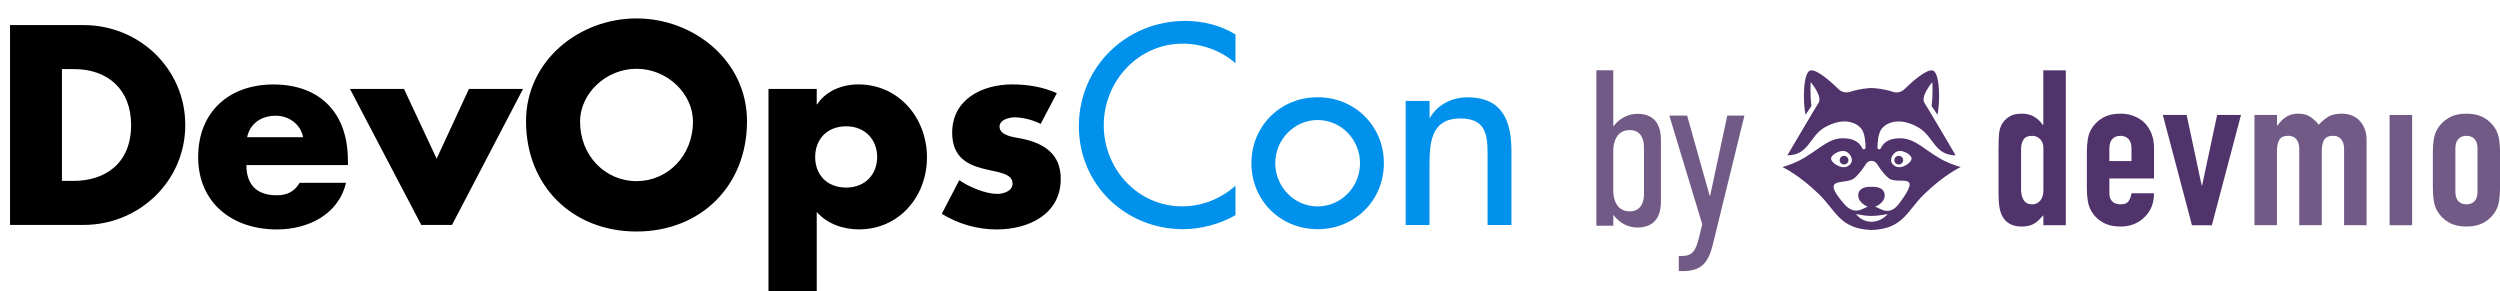
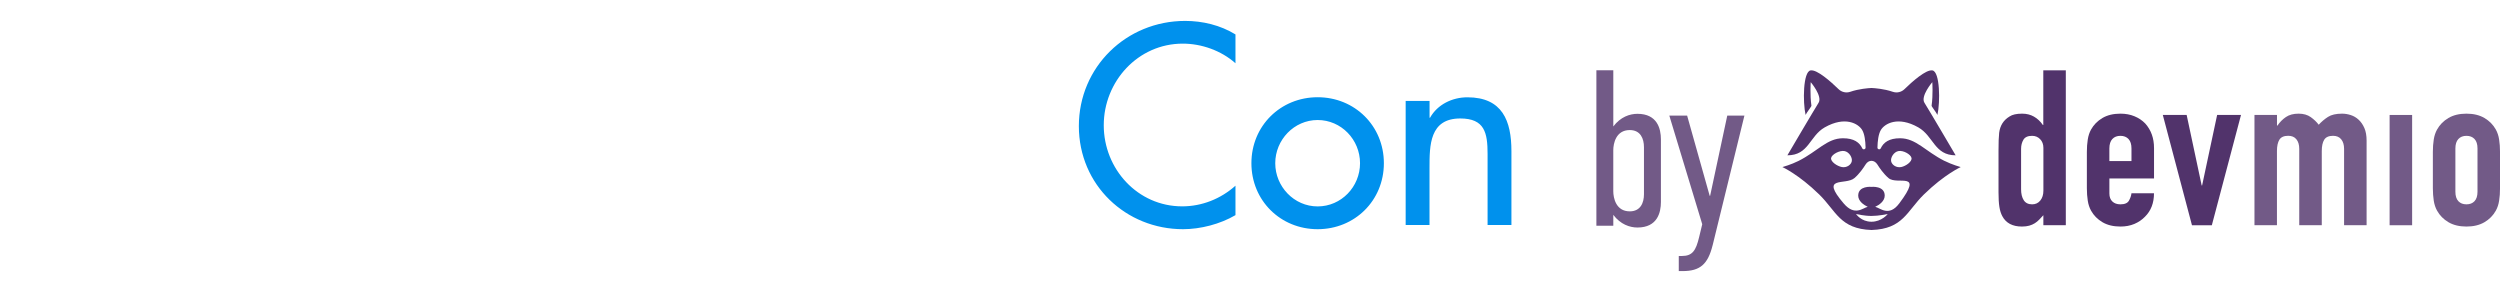
<svg xmlns="http://www.w3.org/2000/svg" width="249" height="29" viewBox="0 0 249 29" fill="none">
  <g clip-path="url(#clip0_558_12)">
    <path d="M142.379 10.05H140.004V22.407H142.379V16.734C142.379 14.489 142.379 11.799 145.441 11.799C147.872 11.799 148.163 13.225 148.163 15.339V22.413H150.538V15.047C150.538 12.04 149.639 9.691 146.154 9.691C144.648 9.691 143.172 10.404 142.434 11.724H142.385V10.063L142.379 10.05ZM131.237 11.954C133.587 11.954 135.459 13.907 135.459 16.256C135.459 18.606 133.587 20.559 131.237 20.559C128.887 20.559 127.015 18.581 127.015 16.256C127.015 13.931 128.887 11.954 131.237 11.954ZM131.237 9.684C127.542 9.684 124.64 12.537 124.64 16.256C124.64 19.977 127.542 22.828 131.237 22.828C134.932 22.828 137.834 19.977 137.834 16.256C137.834 12.537 134.932 9.684 131.237 9.684ZM123.053 3.429C121.547 2.505 119.78 2.083 118.037 2.083C112.178 2.083 107.454 6.677 107.454 12.561C107.454 18.445 112.154 22.828 117.827 22.828C119.569 22.828 121.522 22.326 123.053 21.427V18.495C121.578 19.815 119.699 20.553 117.746 20.553C113.313 20.553 109.934 16.833 109.934 12.475C109.934 8.116 113.338 4.346 117.802 4.346C119.674 4.346 121.627 5.034 123.053 6.299V3.422V3.429Z" fill="#0091ED" />
-     <path d="M105.265 9.281C103.864 8.649 102.333 8.407 100.801 8.407C97.844 8.407 94.837 9.883 94.837 13.212C94.837 15.643 96.344 16.38 97.844 16.777C99.351 17.174 100.851 17.224 100.851 18.284C100.851 19.022 99.952 19.313 99.344 19.313C98.154 19.313 96.517 18.625 95.544 17.943L93.802 21.297C95.438 22.301 97.336 22.853 99.264 22.853C102.407 22.853 105.65 21.378 105.65 17.813C105.65 15.308 103.957 14.248 101.719 13.801C101.062 13.671 99.555 13.535 99.555 12.611C99.555 11.923 100.504 11.687 101.062 11.687C101.88 11.687 102.909 11.954 103.647 12.344L105.259 9.281H105.265ZM84.278 12.58C86.231 12.58 87.366 13.981 87.366 15.643C87.366 17.304 86.231 18.681 84.278 18.681C82.325 18.681 81.191 17.36 81.191 15.643C81.191 13.925 82.325 12.58 84.278 12.58ZM81.346 8.86H76.541V29.159H81.346V21.105C82.375 22.295 83.987 22.847 85.543 22.847C89.555 22.847 92.326 19.573 92.326 15.667C92.326 11.761 89.53 8.407 85.487 8.407C83.906 8.407 82.27 9.04 81.395 10.385H81.346V8.854V8.86ZM63.397 6.851C66.484 6.851 69.02 9.356 69.02 12.102C69.02 15.531 66.484 18.042 63.397 18.042C60.309 18.042 57.773 15.537 57.773 12.102C57.773 9.356 60.309 6.851 63.397 6.851ZM63.397 1.835C57.668 1.835 52.392 6.057 52.392 12.078C52.392 18.519 57.011 23.058 63.397 23.058C69.783 23.058 74.402 18.519 74.402 12.078C74.402 6.057 69.119 1.835 63.397 1.835ZM40.246 8.86H34.858L41.957 22.401H45.02L52.094 8.86H46.706L43.489 15.804L40.24 8.86H40.246ZM34.647 15.934C34.647 11.315 31.926 8.413 27.232 8.413C22.824 8.413 19.736 11.135 19.736 15.649C19.736 20.162 23.091 22.853 27.573 22.853C29.129 22.853 30.661 22.481 31.901 21.719C33.141 20.956 34.089 19.79 34.461 18.209H29.842C29.315 19.108 28.578 19.449 27.548 19.449C25.571 19.449 24.541 18.395 24.541 16.442H34.654V15.94L34.647 15.934ZM24.616 13.665C24.907 12.264 26.067 11.526 27.468 11.526C28.764 11.526 29.948 12.369 30.19 13.665H24.622H24.616ZM6.171 6.882H7.386C10.715 6.882 13.059 8.891 13.059 12.45C13.059 16.331 10.418 18.017 7.33 18.017H6.171V6.882ZM1 22.401H8.341C13.859 22.401 18.453 18.042 18.453 12.45C18.453 6.857 13.877 2.499 8.335 2.499H1V22.401Z" fill="black" />
  </g>
  <g clip-path="url(#clip1_558_12)">
    <path d="M203.519 22.432V21.435C203.372 21.593 203.233 21.742 203.101 21.88C202.969 22.017 202.822 22.136 202.661 22.237C202.5 22.339 202.317 22.417 202.11 22.477C201.906 22.533 201.663 22.564 201.384 22.564C200.446 22.564 199.792 22.218 199.427 21.524C199.295 21.278 199.198 20.975 199.141 20.615C199.083 20.255 199.052 19.77 199.052 19.163V14.981C199.052 14.188 199.073 13.603 199.117 13.226C199.206 12.504 199.55 11.964 200.151 11.601C200.43 11.414 200.845 11.32 201.403 11.32C201.843 11.32 202.235 11.417 202.579 11.613C202.923 11.81 203.221 12.087 203.469 12.447H203.512V7.007H205.755V22.432H203.512H203.519ZM201.3 18.858C201.3 19.305 201.389 19.666 201.564 19.94C201.74 20.215 202.019 20.352 202.401 20.352C202.738 20.352 203.009 20.227 203.214 19.973C203.418 19.72 203.522 19.393 203.522 18.988V14.72C203.522 14.375 203.416 14.088 203.202 13.866C202.99 13.641 202.721 13.529 202.399 13.529C201.973 13.529 201.685 13.659 201.531 13.92C201.377 14.181 201.3 14.484 201.3 14.829V18.858Z" fill="#51336B" />
    <path d="M214.538 17.776H210.095V19.27C210.095 19.616 210.194 19.883 210.393 20.07C210.59 20.258 210.857 20.352 211.196 20.352C211.622 20.352 211.903 20.229 212.043 19.985C212.182 19.739 212.266 19.495 212.295 19.249H214.538C214.538 20.217 214.238 20.996 213.637 21.588C213.343 21.892 212.99 22.131 212.581 22.304C212.17 22.477 211.708 22.564 211.196 22.564C210.492 22.564 209.895 22.42 209.403 22.131C208.912 21.842 208.535 21.458 208.27 20.982C208.109 20.693 207.998 20.362 207.941 19.985C207.883 19.609 207.852 19.199 207.852 18.751V15.133C207.852 14.685 207.881 14.273 207.941 13.899C207.998 13.522 208.109 13.191 208.27 12.902C208.535 12.426 208.912 12.042 209.403 11.753C209.893 11.464 210.492 11.32 211.196 11.32C211.708 11.32 212.175 11.407 212.593 11.58C213.012 11.753 213.367 11.992 213.661 12.295C214.247 12.947 214.541 13.761 214.541 14.744V17.776H214.538ZM210.095 16.042H212.295V14.787C212.295 14.368 212.196 14.055 211.997 13.844C211.8 13.636 211.53 13.529 211.194 13.529C210.857 13.529 210.588 13.633 210.391 13.844C210.194 14.053 210.093 14.368 210.093 14.787V16.042H210.095Z" fill="#51336B" />
    <path d="M223.204 11.45L220.299 22.434H218.32L215.416 11.45H217.791L219.287 18.47H219.33L220.826 11.45H223.201H223.204Z" fill="#51336B" />
    <path d="M238.005 22.432V11.45H240.248V22.434H238.005V22.432Z" fill="#725A87" />
    <path d="M224.545 22.432V11.45H226.789V12.511H226.832C227.067 12.165 227.349 11.879 227.678 11.656C228.008 11.431 228.428 11.32 228.943 11.32C229.426 11.32 229.83 11.436 230.152 11.665C230.474 11.898 230.739 12.149 230.943 12.423C231.222 12.12 231.53 11.86 231.867 11.644C232.203 11.426 232.672 11.32 233.273 11.32C233.552 11.32 233.838 11.367 234.131 11.459C234.425 11.554 234.689 11.708 234.922 11.926C235.158 12.144 235.348 12.421 235.495 12.76C235.641 13.098 235.713 13.515 235.713 14.005V22.432H233.47V14.827C233.47 14.422 233.374 14.105 233.184 13.873C232.994 13.641 232.722 13.527 232.371 13.527C231.946 13.527 231.653 13.657 231.491 13.918C231.33 14.178 231.249 14.552 231.249 15.043V22.429H229.005V14.825C229.005 14.42 228.909 14.102 228.719 13.87C228.529 13.638 228.258 13.525 227.907 13.525C227.481 13.525 227.188 13.655 227.027 13.915C226.865 14.176 226.784 14.55 226.784 15.04V22.427H224.54L224.545 22.432Z" fill="#725A87" />
    <path d="M242.313 15.133C242.313 14.685 242.342 14.273 242.402 13.899C242.46 13.522 242.571 13.191 242.732 12.902C242.996 12.426 243.374 12.042 243.864 11.753C244.355 11.464 244.953 11.32 245.658 11.32C246.362 11.32 246.959 11.464 247.452 11.753C247.942 12.042 248.32 12.426 248.584 12.902C248.745 13.191 248.856 13.522 248.913 13.899C248.971 14.275 249.002 14.685 249.002 15.133V18.751C249.002 19.199 248.974 19.611 248.913 19.985C248.856 20.362 248.745 20.693 248.584 20.982C248.32 21.458 247.942 21.842 247.452 22.131C246.961 22.42 246.362 22.564 245.658 22.564C244.953 22.564 244.357 22.42 243.864 22.131C243.374 21.842 242.996 21.458 242.732 20.982C242.571 20.693 242.46 20.362 242.402 19.985C242.345 19.609 242.313 19.199 242.313 18.751V15.133ZM244.557 19.097C244.557 19.516 244.655 19.829 244.855 20.04C245.052 20.248 245.319 20.352 245.658 20.352C245.997 20.352 246.264 20.248 246.461 20.04C246.658 19.831 246.759 19.516 246.759 19.097V14.787C246.759 14.368 246.661 14.055 246.461 13.844C246.264 13.636 245.995 13.529 245.658 13.529C245.321 13.529 245.052 13.633 244.855 13.844C244.658 14.053 244.557 14.368 244.557 14.787V19.097Z" fill="#725A87" />
-     <path d="M184.104 15.952C184.104 15.713 183.907 15.521 183.666 15.521C183.426 15.521 183.229 15.715 183.229 15.952C183.229 16.189 183.426 16.383 183.666 16.383C183.907 16.383 184.104 16.189 184.104 15.952Z" fill="#51336B" />
-     <path d="M189.115 15.521C188.872 15.521 188.677 15.715 188.677 15.952C188.677 16.189 188.874 16.383 189.115 16.383C189.355 16.383 189.552 16.189 189.552 15.952C189.552 15.715 189.355 15.521 189.115 15.521Z" fill="#51336B" />
    <path d="M193.666 16.025C191.774 15.071 190.834 13.773 189.249 13.771C188.148 13.768 187.595 14.192 187.323 14.773C187.244 14.941 186.989 14.882 186.994 14.697C187.008 14.048 187.09 13.359 187.328 12.956C187.701 12.317 189.03 11.533 191.062 12.686C192.587 13.553 192.659 15.469 194.782 15.469C194.782 15.469 192.202 11.078 191.675 10.237C191.264 9.579 192.457 8.182 192.457 8.182C192.457 8.182 192.543 9.446 192.387 10.526C192.375 10.604 192.817 11.144 192.969 11.445C193.253 10.159 193.226 7.135 192.469 7.012C191.822 6.908 190.444 8.141 189.682 8.883C189.377 9.179 188.927 9.283 188.521 9.143C187.646 8.84 186.689 8.779 186.455 8.767C186.419 8.767 186.386 8.767 186.35 8.767C186.116 8.779 185.162 8.84 184.284 9.143C183.88 9.283 183.428 9.179 183.123 8.883C182.361 8.141 180.983 6.908 180.336 7.012C179.579 7.133 179.552 10.159 179.836 11.445C179.988 11.144 180.43 10.604 180.418 10.526C180.262 9.446 180.348 8.182 180.348 8.182C180.348 8.182 181.541 9.579 181.13 10.237C180.603 11.081 178.023 15.469 178.023 15.469C180.17 15.469 180.216 13.553 181.743 12.686C183.775 11.533 185.104 12.317 185.477 12.956C185.715 13.359 185.797 14.048 185.811 14.697C185.816 14.882 185.559 14.941 185.482 14.773C185.21 14.192 184.657 13.768 183.556 13.771C181.971 13.773 181.031 15.073 179.139 16.025C178.406 16.395 177.528 16.641 177.528 16.641C177.528 16.641 179.144 17.368 181.195 19.369C182.887 21.023 183.26 22.803 186.407 22.908C189.552 22.806 189.927 21.023 191.62 19.369C193.671 17.368 195.287 16.641 195.287 16.641C195.287 16.641 194.409 16.395 193.676 16.025H193.666ZM182.378 15.734C182.45 15.372 183.231 14.955 183.707 15.045C184.183 15.135 184.51 15.699 184.438 16.061C184.366 16.423 183.924 16.729 183.45 16.639C182.974 16.549 182.308 16.096 182.378 15.732V15.734ZM186.398 22.084C185.371 22.084 184.859 21.316 184.859 21.316C184.859 21.316 185.664 21.508 186.398 21.508C187.131 21.508 188.021 21.316 188.021 21.316C188.021 21.316 187.424 22.084 186.398 22.084ZM189.155 20.272C188.138 21.626 187.266 20.712 186.77 20.599C187.169 20.416 187.718 20.035 187.718 19.483C187.718 18.477 186.398 18.612 186.398 18.612C186.398 18.612 185.078 18.477 185.078 19.483C185.078 20.032 185.626 20.414 186.025 20.599C185.53 20.71 184.746 21.558 183.64 20.272C181.197 17.427 183.818 18.498 184.703 17.735C185.203 17.304 185.602 16.719 185.806 16.39C186.114 15.893 186.681 15.893 186.992 16.39C187.196 16.719 187.595 17.304 188.095 17.735C188.98 18.498 191.658 16.94 189.158 20.272H189.155ZM189.348 16.639C188.872 16.729 188.429 16.423 188.357 16.061C188.285 15.699 188.615 15.135 189.088 15.045C189.564 14.955 190.314 15.372 190.387 15.734C190.459 16.096 189.821 16.549 189.345 16.641L189.348 16.639Z" fill="#51336B" />
    <path d="M159 7H160.685V12.596C161.404 11.644 162.325 11.336 163.09 11.336C165.066 11.336 165.427 12.819 165.427 13.88V20.118C165.427 21.179 165.069 22.661 163.09 22.661C162.325 22.661 161.404 22.351 160.685 21.401V22.486H159V7ZM163.739 19.346V14.657C163.739 13.816 163.402 12.954 162.323 12.954C160.952 12.954 160.683 14.282 160.683 14.967V19.038C160.683 19.725 160.952 21.051 162.323 21.051C163.4 21.051 163.739 20.189 163.739 19.348V19.346Z" fill="#725A87" />
    <path d="M170.575 24.433C170.103 26.334 169.317 27 167.588 27H167.206V25.496H167.521C168.577 25.496 168.913 24.942 169.228 23.637L169.543 22.332L166.264 11.514H168.038L170.284 19.5H170.329L172.036 11.514H173.744L170.577 24.435L170.575 24.433Z" fill="#725A87" />
  </g>
  <defs>
    <clipPath id="clip0_558_12">
      <rect width="157" height="29" fill="white" />
    </clipPath>
    <clipPath id="clip1_558_12">
      <rect width="90" height="20" fill="white" transform="translate(159 7)" />
    </clipPath>
  </defs>
</svg>